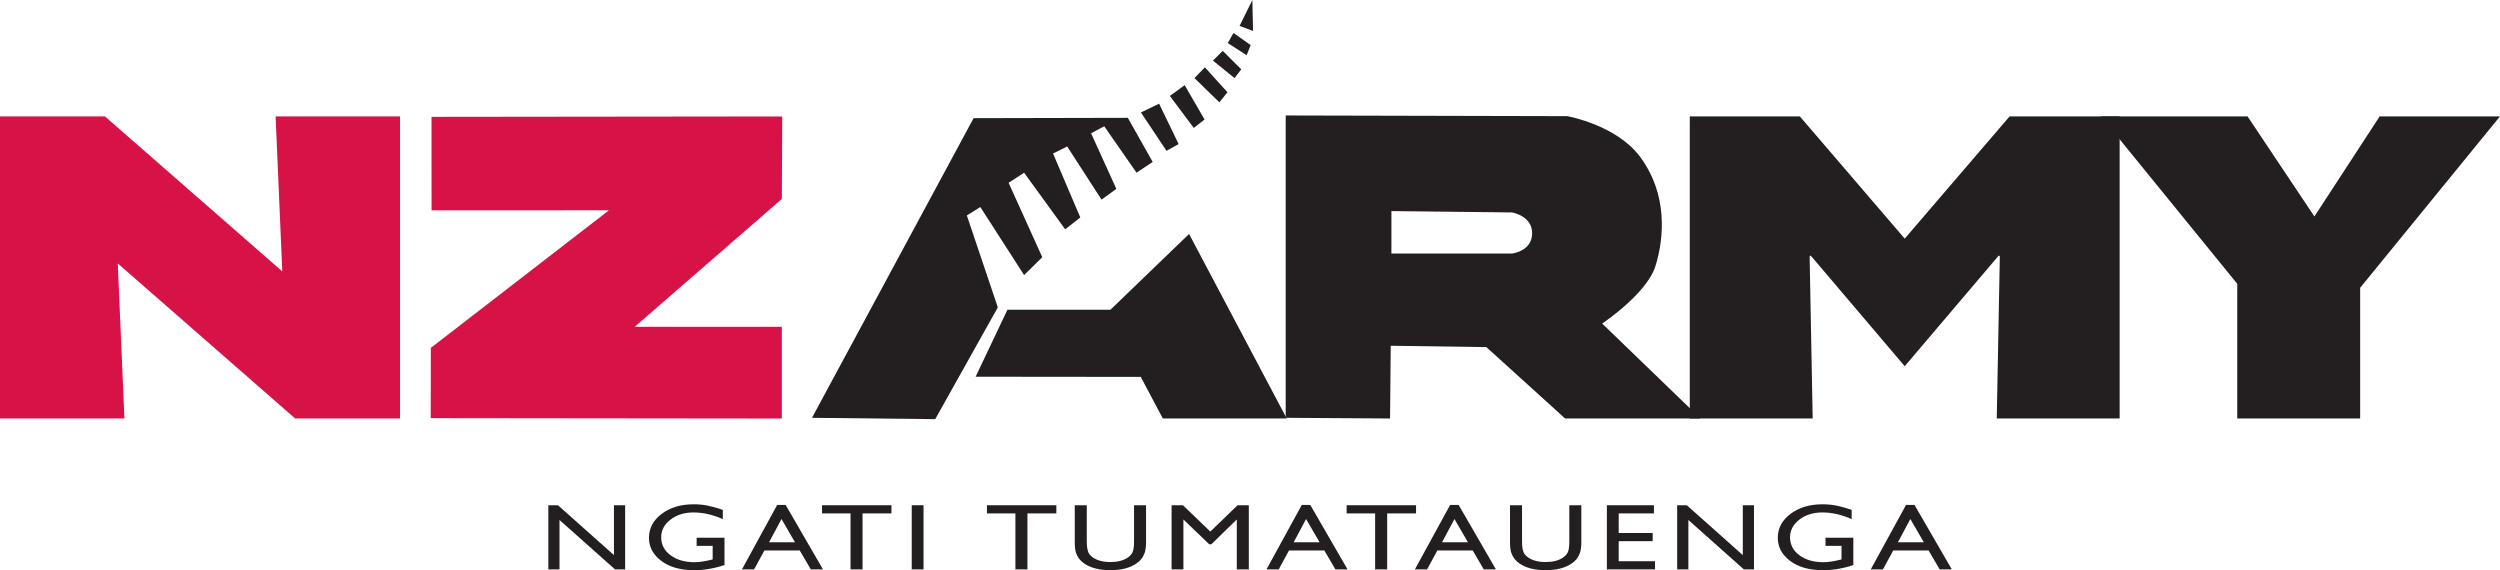
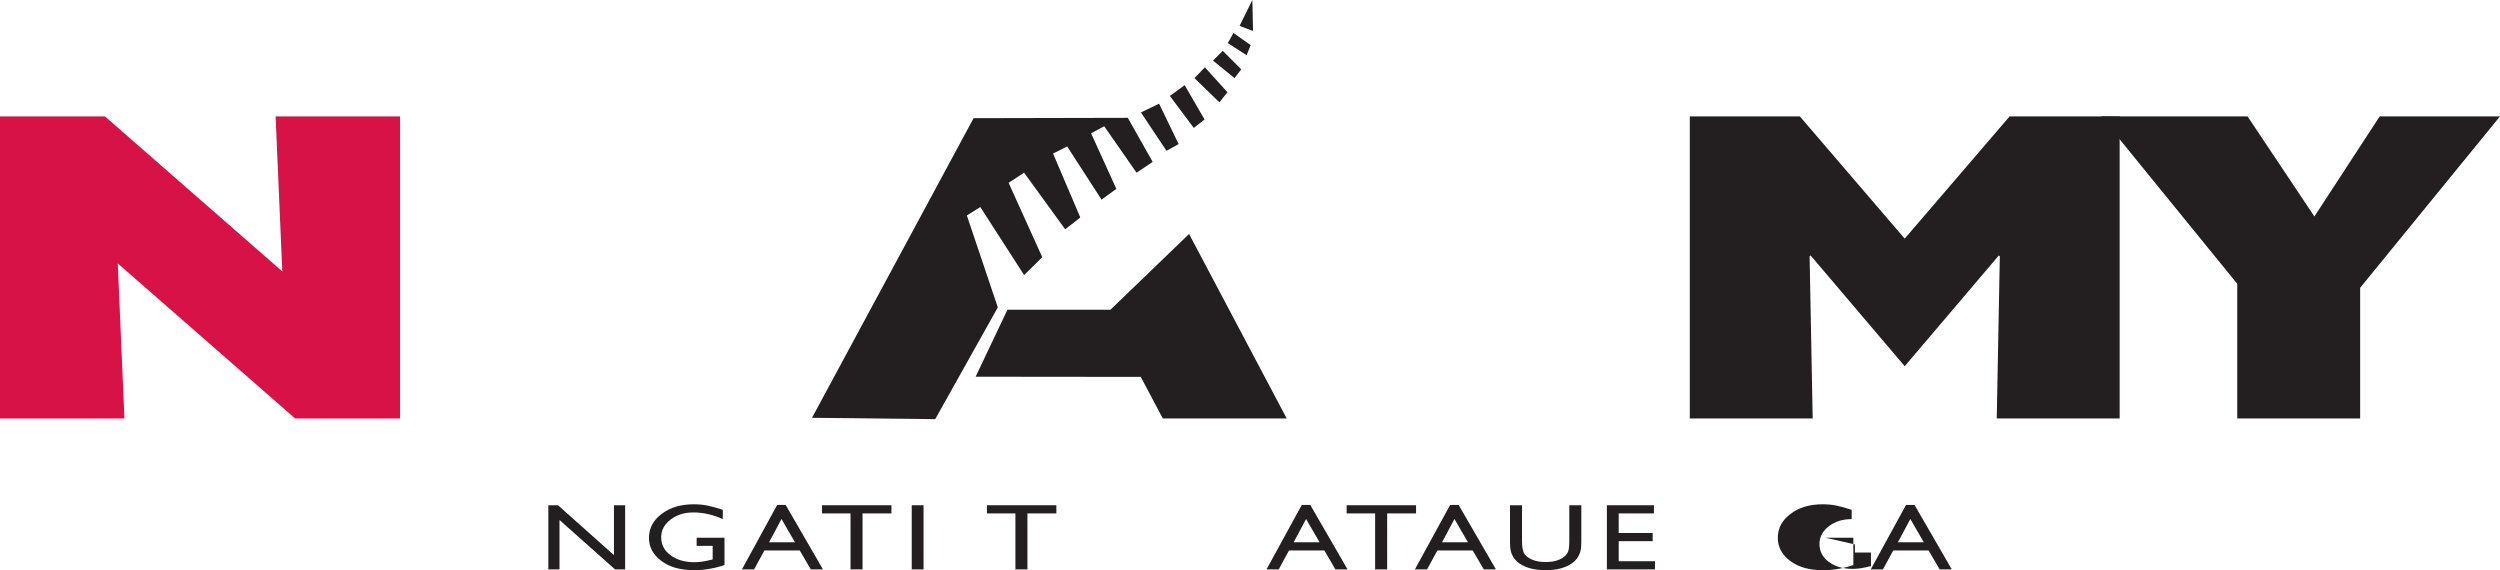
<svg xmlns="http://www.w3.org/2000/svg" width="189.198" height="43.152">
  <g class="layer">
    <title>Layer 1</title>
    <clipPath id="cp0">
      <path d="m0,0l1190.55,0l0,841.89l-1190.55,0l0,-841.89z" id="svg_3" transform="matrix(1,0,0,-1,0,841.89)" />
    </clipPath>
    <path d="m-36,762.738l0.847,0l0,-4.854l-0.765,0l-4.202,3.739l0,-3.739l-0.846,0l0,4.854l0.729,0l4.237,-3.772l0,3.772z" fill="#231f20" id="svg_5" transform="matrix(1 0 0 -1 82.463 800.975)" />
    <path d="m-36,762.738l2.108,0l0,-2.067c-0.772,-0.26 -1.538,-0.39 -2.298,-0.39c-1.038,0 -1.867,0.235 -2.488,0.706c-0.62,0.469 -0.931,1.05 -0.931,1.74c0,0.729 0.322,1.334 0.964,1.817c0.643,0.484 1.449,0.725 2.419,0.725c0.352,0 0.686,-0.029 1.004,-0.09c0.317,-0.061 0.718,-0.169 1.202,-0.329l0,-0.704c-0.748,0.337 -1.49,0.505 -2.226,0.505c-0.685,0 -1.262,-0.181 -1.732,-0.544c-0.47,-0.362 -0.705,-0.808 -0.705,-1.336c0,-0.555 0.235,-1.007 0.706,-1.358c0.471,-0.351 1.075,-0.527 1.815,-0.527c0.36,0 0.79,0.063 1.291,0.191l0.084,0.02l0,1.024l-1.213,0l0,0.617z" fill="#231f20" id="svg_6" transform="matrix(1 0 0 -1 88.721 803.433)" />
    <path d="m-36,762.738l0.642,0l2.822,-4.877l-0.92,0l-0.837,1.431l-2.674,0l-0.779,-1.431l-0.921,0l2.667,4.877zm1.348,-2.827l-1.021,1.761l-0.941,-1.761l1.962,0z" fill="#231f20" id="svg_7" transform="matrix(1 0 0 -1 94.816 800.951)" />
    <path d="m-36,762.738l5.253,0l0,-0.618l-2.187,0l0,-4.236l-0.91,0l0,4.236l-2.156,0l0,0.618z" fill="#231f20" id="svg_8" transform="matrix(1 0 0 -1 98.211 800.975)" />
    <path d="m68.999,803.653l0.894,0l0,-4.854l-0.894,0l0,4.854z" fill="#231f20" id="svg_9" transform="matrix(1 0 0 -1 0 841.89)" />
    <path d="m-36,762.738l5.253,0l0,-0.618l-2.188,0l0,-4.236l-0.91,0l0,4.236l-2.155,0l0,0.618z" fill="#231f20" id="svg_10" transform="matrix(1 0 0 -1 110.691 800.975)" />
-     <path d="m-36,762.738l0.91,0l0,-2.758c0,-0.374 -0.036,-0.656 -0.105,-0.846c-0.071,-0.19 -0.157,-0.348 -0.261,-0.475c-0.104,-0.127 -0.23,-0.24 -0.38,-0.339c-0.497,-0.332 -1.147,-0.497 -1.947,-0.497c-0.819,0 -1.474,0.165 -1.968,0.493c-0.15,0.102 -0.276,0.216 -0.379,0.343c-0.104,0.127 -0.189,0.281 -0.257,0.465c-0.067,0.183 -0.1,0.469 -0.1,0.862l0,2.752l0.91,0l0,-2.756c0,-0.457 0.067,-0.773 0.201,-0.952c0.134,-0.178 0.338,-0.321 0.612,-0.429c0.275,-0.108 0.598,-0.161 0.971,-0.161c0.53,0 0.962,0.107 1.297,0.323c0.175,0.116 0.302,0.253 0.38,0.41c0.077,0.156 0.116,0.427 0.116,0.809l0,2.756z" fill="#231f20" id="svg_11" transform="matrix(1 0 0 -1 121.823 800.975)" />
-     <path d="m-36,762.738l0.851,0l0,-4.854l-0.91,0l0,3.778l-1.923,-1.876l-0.165,0l-1.952,1.876l0,-3.778l-0.894,0l0,4.854l0.859,0l2.071,-1.992l2.063,1.992z" fill="#231f20" id="svg_12" transform="matrix(1 0 0 -1 129.658 800.975)" />
    <path d="m-36,762.738l0.642,0l2.821,-4.877l-0.919,0l-0.838,1.431l-2.674,0l-0.778,-1.431l-0.923,0l2.669,4.877zm1.347,-2.827l-1.022,1.761l-0.939,-1.761l1.961,0z" fill="#231f20" id="svg_13" transform="matrix(1 0 0 -1 134.518 800.951)" />
    <path d="m-36,762.738l5.253,0l0,-0.618l-2.186,0l0,-4.236l-0.911,0l0,4.236l-2.156,0l0,0.618z" fill="#231f20" id="svg_14" transform="matrix(1 0 0 -1 137.913 800.975)" />
    <path d="m-36,762.738l0.643,0l2.822,-4.877l-0.92,0l-0.837,1.431l-2.674,0l-0.779,-1.431l-0.922,0l2.667,4.877zm1.348,-2.827l-1.021,1.761l-0.94,-1.761l1.961,0z" fill="#231f20" id="svg_15" transform="matrix(1 0 0 -1 145.745 800.951)" />
    <path d="m-36,762.738l0.909,0l0,-2.758c0,-0.374 -0.034,-0.656 -0.104,-0.846c-0.071,-0.19 -0.158,-0.348 -0.262,-0.475c-0.103,-0.127 -0.228,-0.24 -0.379,-0.339c-0.497,-0.332 -1.146,-0.497 -1.948,-0.497c-0.818,0 -1.473,0.165 -1.967,0.493c-0.15,0.102 -0.277,0.216 -0.38,0.343c-0.103,0.127 -0.188,0.281 -0.256,0.465c-0.067,0.183 -0.101,0.469 -0.101,0.862l0,2.752l0.91,0l0,-2.756c0,-0.457 0.068,-0.773 0.202,-0.952c0.134,-0.178 0.339,-0.321 0.612,-0.429c0.275,-0.108 0.598,-0.161 0.971,-0.161c0.53,0 0.963,0.107 1.297,0.323c0.175,0.116 0.302,0.253 0.379,0.41c0.077,0.156 0.117,0.427 0.117,0.809l0,2.756z" fill="#231f20" id="svg_16" transform="matrix(1 0 0 -1 154.764 800.975)" />
    <path d="m-36,762.738l3.561,0l0,-0.618l-2.666,0l0,-1.482l2.57,0l0,-0.618l-2.57,0l0,-1.519l2.746,0l0,-0.617l-3.641,0l0,4.854z" fill="#231f20" id="svg_17" transform="matrix(1 0 0 -1 157.607 800.975)" />
-     <path d="m-36,762.738l0.847,0l0,-4.854l-0.765,0l-4.201,3.739l0,-3.739l-0.847,0l0,4.854l0.73,0l4.236,-3.772l0,3.772z" fill="#231f20" id="svg_18" transform="matrix(1 0 0 -1 167.893 800.975)" />
-     <path d="m-36,762.738l2.107,0l0,-2.067c-0.772,-0.26 -1.538,-0.39 -2.298,-0.39c-1.038,0 -1.867,0.235 -2.488,0.706c-0.621,0.469 -0.93,1.05 -0.93,1.74c0,0.729 0.32,1.334 0.964,1.817c0.642,0.484 1.449,0.725 2.417,0.725c0.353,0 0.688,-0.029 1.004,-0.09c0.318,-0.061 0.719,-0.169 1.204,-0.329l0,-0.704c-0.749,0.337 -1.491,0.505 -2.227,0.505c-0.685,0 -1.263,-0.181 -1.732,-0.544c-0.469,-0.362 -0.704,-0.808 -0.704,-1.336c0,-0.555 0.235,-1.007 0.706,-1.358c0.47,-0.351 1.075,-0.527 1.815,-0.527c0.36,0 0.79,0.063 1.29,0.191l0.085,0.02l0,1.024l-1.213,0l0,0.617z" fill="#231f20" id="svg_19" transform="matrix(1 0 0 -1 174.152 803.433)" />
+     <path d="m-36,762.738l2.107,0l0,-2.067c-0.772,-0.26 -1.538,-0.39 -2.298,-0.39c-1.038,0 -1.867,0.235 -2.488,0.706c-0.621,0.469 -0.93,1.05 -0.93,1.74c0,0.729 0.32,1.334 0.964,1.817c0.642,0.484 1.449,0.725 2.417,0.725c0.353,0 0.688,-0.029 1.004,-0.09c0.318,-0.061 0.719,-0.169 1.204,-0.329l0,-0.704c-0.685,0 -1.263,-0.181 -1.732,-0.544c-0.469,-0.362 -0.704,-0.808 -0.704,-1.336c0,-0.555 0.235,-1.007 0.706,-1.358c0.47,-0.351 1.075,-0.527 1.815,-0.527c0.36,0 0.79,0.063 1.29,0.191l0.085,0.02l0,1.024l-1.213,0l0,0.617z" fill="#231f20" id="svg_19" transform="matrix(1 0 0 -1 174.152 803.433)" />
    <path d="m-36,762.738l0.642,0l2.821,-4.877l-0.919,0l-0.837,1.431l-2.675,0l-0.778,-1.431l-0.923,0l2.669,4.877zm1.347,-2.827l-1.021,1.761l-0.941,-1.761l1.962,0z" fill="#231f20" id="svg_20" transform="matrix(1 0 0 -1 180.247 800.951)" />
    <path d="m-36,762.738l7.938,0l13.425,-11.733l-0.506,11.733l9.417,0l0,-22.864l-7.937,0l-13.425,11.734l0.505,-11.734l-9.417,0l0,22.864z" fill="#d71246" id="svg_21" transform="matrix(1 0 0 -1 36 771.545)" />
-     <path d="m-36,762.738l0.002,-7.074l13.425,0.002l-13.48,-10.411l-0.008,-5.319l26.571,-0.03l0,6.945l-11.131,0l11.131,9.672l0.032,6.246l-26.542,-0.031z" fill="#d71246" id="svg_22" transform="matrix(1 0 0 -1 68.658 771.581)" />
    <path d="m-36,762.738l-9.3,0l0,22.864l8.327,0l7.938,-9.253l7.939,9.253l8.327,0l0,-22.864l-9.301,0l0.233,12.271l-0.077,0.066l-7.121,-8.381l-7.121,8.381l-0.077,-0.066l0.233,-12.271z" fill="#231f20" id="svg_23" transform="matrix(1 0 0 -1 173.182 794.409)" />
    <path d="m-36,762.738l-10.313,12.672l11.091,0l5.059,-7.576l4.942,7.576l9.105,0l-10.584,-12.974l0,-9.89l-9.3,0l0,10.192z" fill="#231f20" id="svg_24" transform="matrix(1 0 0 -1 205.314 784.217)" />
    <path d="m-36,762.738l12.23,22.676l11.67,0.026l1.885,-3.338l-1.223,-0.815l-2.446,3.515l-0.994,-0.533l1.911,-4.206l-1.121,-0.814l-2.599,4.025l-1.07,-0.535l2.064,-4.842l-1.147,-0.891l-3.108,4.281l-1.172,-0.764l2.548,-5.632l-1.376,-1.35l-3.312,5.147l-1.02,-0.637l2.344,-6.956l-4.738,-8.459l-9.326,0.102z" fill="#231f20" id="svg_25" transform="matrix(1 0 0 -1 97.451 794.357)" />
    <path d="m-36,762.738l-2.408,-5.07l12.498,-0.013l1.669,-3.147l9.376,0l-7.389,13.963l-5.949,-5.733l-7.797,0z" fill="#231f20" id="svg_26" transform="matrix(1 0 0 -1 112.242 786.178)" />
    <path d="m-36,762.738l1.376,0.663l1.477,-3.057l-0.917,-0.51l-1.936,2.904z" fill="#231f20" id="svg_27" transform="matrix(1 0 0 -1 122.344 771.248)" />
    <path d="m-36,762.738l1.121,0.815l1.504,-2.598l-0.816,-0.638l-1.809,2.421z" fill="#231f20" id="svg_28" transform="matrix(1 0 0 -1 124.535 769.999)" />
    <path d="m-36,762.738l0.789,0.816l1.708,-1.886l-0.611,-0.764l-1.886,1.834z" fill="#231f20" id="svg_29" transform="matrix(1 0 0 -1 126.396 768.649)" />
    <path d="m-36,762.738l0.738,0.739l1.402,-1.401l-0.509,-0.663l-1.631,1.325z" fill="#231f20" id="svg_30" transform="matrix(1 0 0 -1 127.797 767.324)" />
    <path d="m-36,762.738l1.3,-0.917l-0.306,-0.765l-1.426,0.918l0.432,0.764z" fill="#231f20" id="svg_31" transform="matrix(1 0 0 -1 129.35 765.234)" />
    <path d="m-36,762.738l0.968,1.961l0.051,-2.343l-1.019,0.382z" fill="#231f20" id="svg_32" transform="matrix(1 0 0 -1 129.81 764.699)" />
-     <path d="m-36,762.738c0,0 3.698,-0.649 5.504,-3.058c2.14,-2.853 1.834,-6.217 1.171,-8.306c-0.661,-2.089 -4.025,-4.332 -4.025,-4.332l7.44,-7.185l-10.243,0l-5.962,5.402l-7.236,0.102l-0.051,-5.504l-7.898,0.052l0,22.88l21.3,-0.051zm-13.3,-7.185l0,-3.211l9.122,0c0,0 1.479,0.15 1.528,1.479c0.051,1.375 -1.528,1.63 -1.528,1.63l-9.122,0.102z" fill="#231f20" id="svg_33" transform="matrix(1 0 0 -1 154.601 771.528)" />
  </g>
</svg>